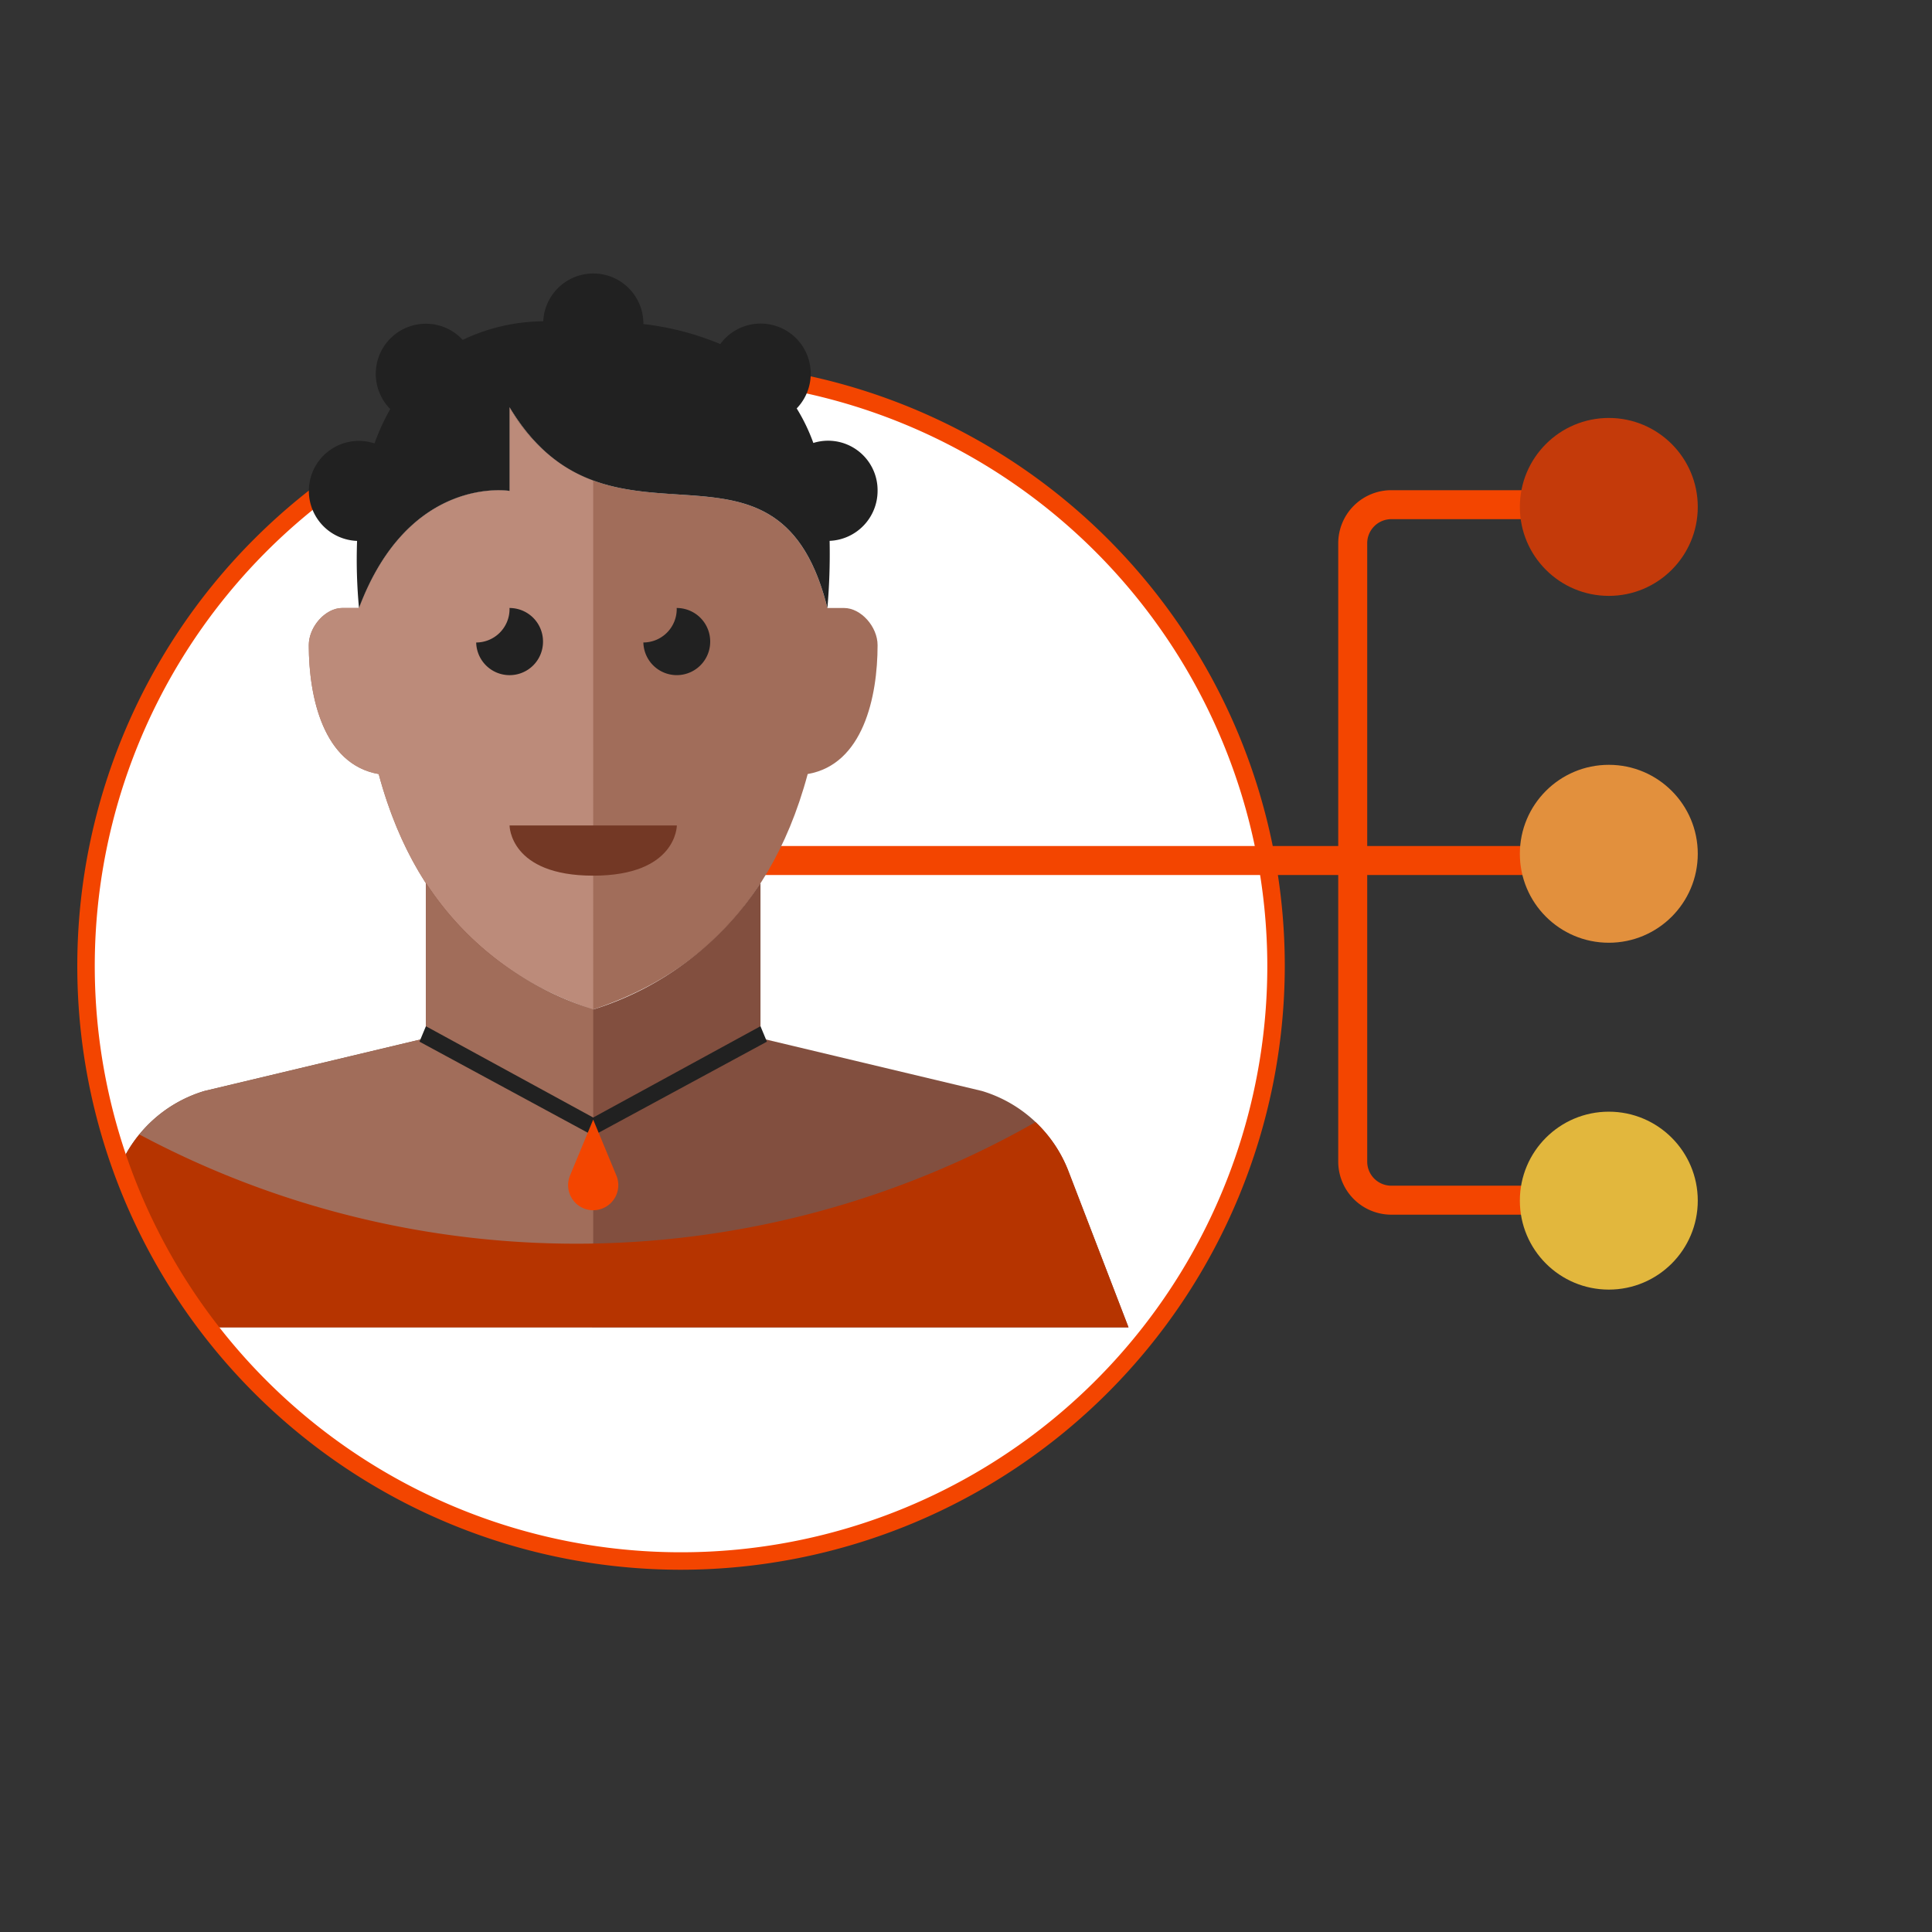
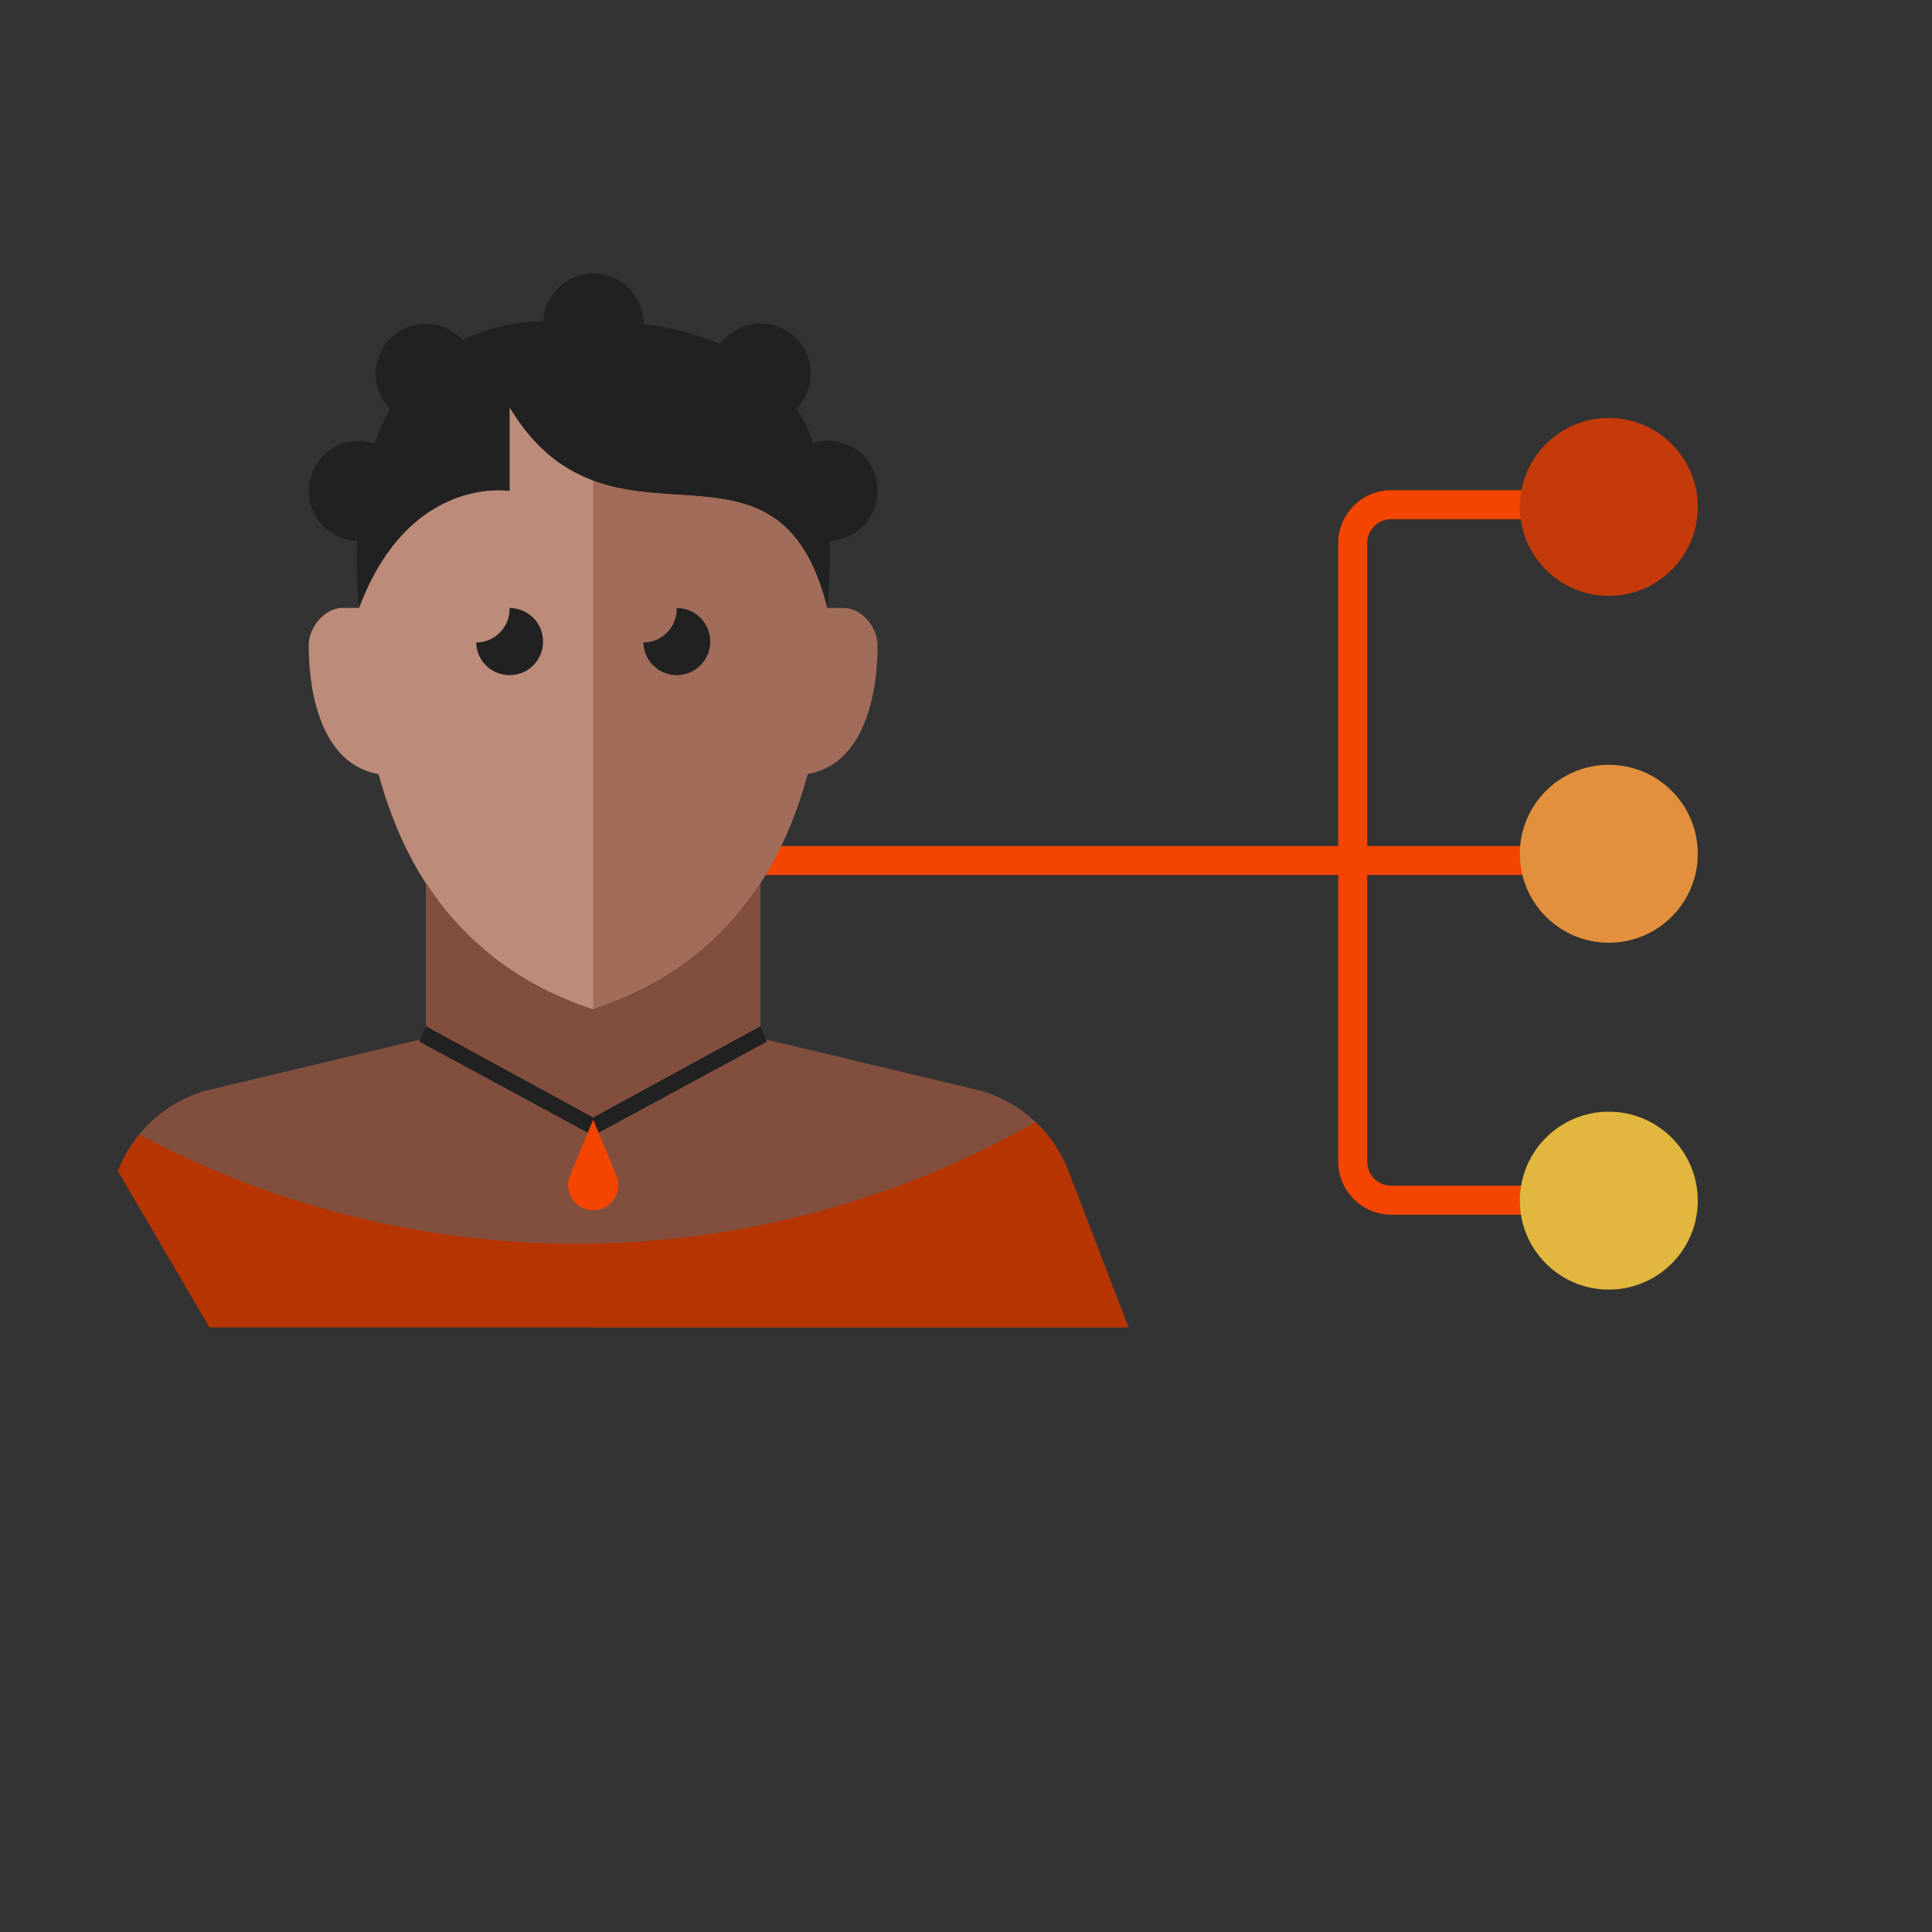
<svg xmlns="http://www.w3.org/2000/svg" width="200" height="200" viewBox="0 0 200 200">
  <rect x="0" y="0" width="200" height="200" fill="#333333" stroke="none" />
  <defs>
    <style>.cls-3{fill:#f34500}.cls-7{fill:#a16d5a}.cls-10{fill:#212121}</style>
  </defs>
  <g id="Layer_2" data-name="Layer 2">
    <g id="Layer_1-2" data-name="Layer 1">
-       <circle cx="70.482" cy="99.935" r="61.781" fill="#fff" />
      <path fill="none" d="M0 0h200v200H0z" />
      <path class="cls-3" d="M78.296 90.581h60.237v29.669a5.499 5.499 0 005.493 5.493h23.751v-3h-23.751a2.496 2.496 0 01-2.493-2.493V90.581h30.709v-3h-30.709V56.237a2.496 2.496 0 012.493-2.493h23.751v-3h-23.751a5.499 5.499 0 00-5.493 5.493v31.344H78.296z" />
      <circle cx="166.544" cy="124.29" r="9.209" fill="#e2b73d" />
      <circle cx="166.544" cy="88.383" r="9.209" fill="#e2903d" />
      <circle cx="166.544" cy="52.476" r="9.209" fill="#c43a0a" />
      <path class="cls-7" d="M87.384 62.94H85.652v-.002C80.455 42.161 63.139 59.477 52.749 42.159v8.659s-10.39-1.732-15.586 12.12v.002h-1.732c-1.732 0-3.464 1.924-3.464 3.85 0 5.349 1.496 12.346 7.235 13.338 4.229 15.763 14.232 21.716 22.205 24.374 7.973-2.658 17.976-8.612 22.205-24.374 5.741-.991 7.235-7.987 7.235-13.338 0-1.926-1.732-3.85-3.464-3.85z" />
-       <path d="M52.749 42.159v8.659s-10.39-1.732-15.586 12.12v.002h-1.732c-1.732 0-3.464 1.924-3.464 3.85 0 5.349 1.496 12.346 7.235 13.338 4.229 15.763 14.232 21.716 22.205 24.374V49.736a16.606 16.606 0 01-8.659-7.576z" fill="#bc8b7a" />
+       <path d="M52.749 42.159v8.659s-10.39-1.732-15.586 12.12v.002h-1.732c-1.732 0-3.464 1.924-3.464 3.85 0 5.349 1.496 12.346 7.235 13.338 4.229 15.763 14.232 21.716 22.205 24.374V49.736z" fill="#bc8b7a" />
      <path d="M110.605 121.238a13.867 13.867 0 00-8.95-8.299l-22.93-5.467V91.4a31.963 31.963 0 01-17.318 13.103 31.978 31.978 0 01-17.318-13.103v16.072l-22.93 5.467a13.847 13.847 0 00-8.95 8.299l49.197 16.168h55.416z" fill="#824f3f" />
-       <path class="cls-7" d="M44.09 91.4v16.072l-22.93 5.467a13.847 13.847 0 00-8.95 8.299l9.132 16.168h40.066v-32.903a31.979 31.979 0 01-17.318-13.103z" />
      <path class="cls-10" d="M61.407 117.563l-17.982-9.73.665-1.599 17.317 9.452 17.318-9.452.665 1.599-17.983 9.73z" />
      <path class="cls-3" d="M61.407 115.901l2.402 5.791a2.598 2.598 0 11-4.801 0z" />
      <path class="cls-10" d="M56.212 66.404a3.465 3.465 0 00-3.464-3.464h-.01c.002.038.01.073.01.109a3.462 3.462 0 01-3.453 3.462 3.459 3.459 0 006.917-.107zM73.519 66.404a3.465 3.465 0 00-3.464-3.464h-.01c0 .036.01.071.01.107a3.463 3.463 0 01-3.453 3.462 3.459 3.459 0 006.917-.106z" />
-       <path d="M52.749 85.453h17.318s0 5.195-8.659 5.195-8.659-5.195-8.659-5.195z" fill="#733825" />
      <path d="M107.2 116.161a96.09 96.09 0 01-92.767 1.28 13.834 13.834 0 00-2.224 3.798l9.467 16.168h95.147l-6.219-16.168a13.815 13.815 0 00-3.405-5.077z" fill="#b63400" />
-       <path class="cls-3" d="M70.501 162.5a62.5 62.5 0 1162.5-62.501 62.572 62.572 0 01-62.5 62.501zm0-123.191a60.691 60.691 0 1060.691 60.69 60.759 60.759 0 00-60.691-60.69z" />
      <path class="cls-10" d="M90.847 50.818a5.124 5.124 0 00-6.65-4.963 19.168 19.168 0 00-1.723-3.576 5.184 5.184 0 10-7.912-6.664 29.422 29.422 0 00-7.964-2.07.336.336 0 00.005-.045 5.185 5.185 0 00-10.364-.253c-.301.016-.594.024-.902.042a19.579 19.579 0 00-7.438 1.895 5.186 5.186 0 10-7.5 7.162A22.711 22.711 0 0038.77 45.901a5.178 5.178 0 10-1.806 10.093A53.781 53.781 0 0037.163 62.94c5.195-13.854 15.586-12.122 15.586-12.122v-8.659c10.39 17.318 27.708 0 32.903 20.781a64.472 64.472 0 00.23-6.951 5.181 5.181 0 004.965-5.171z" />
    </g>
  </g>
</svg>